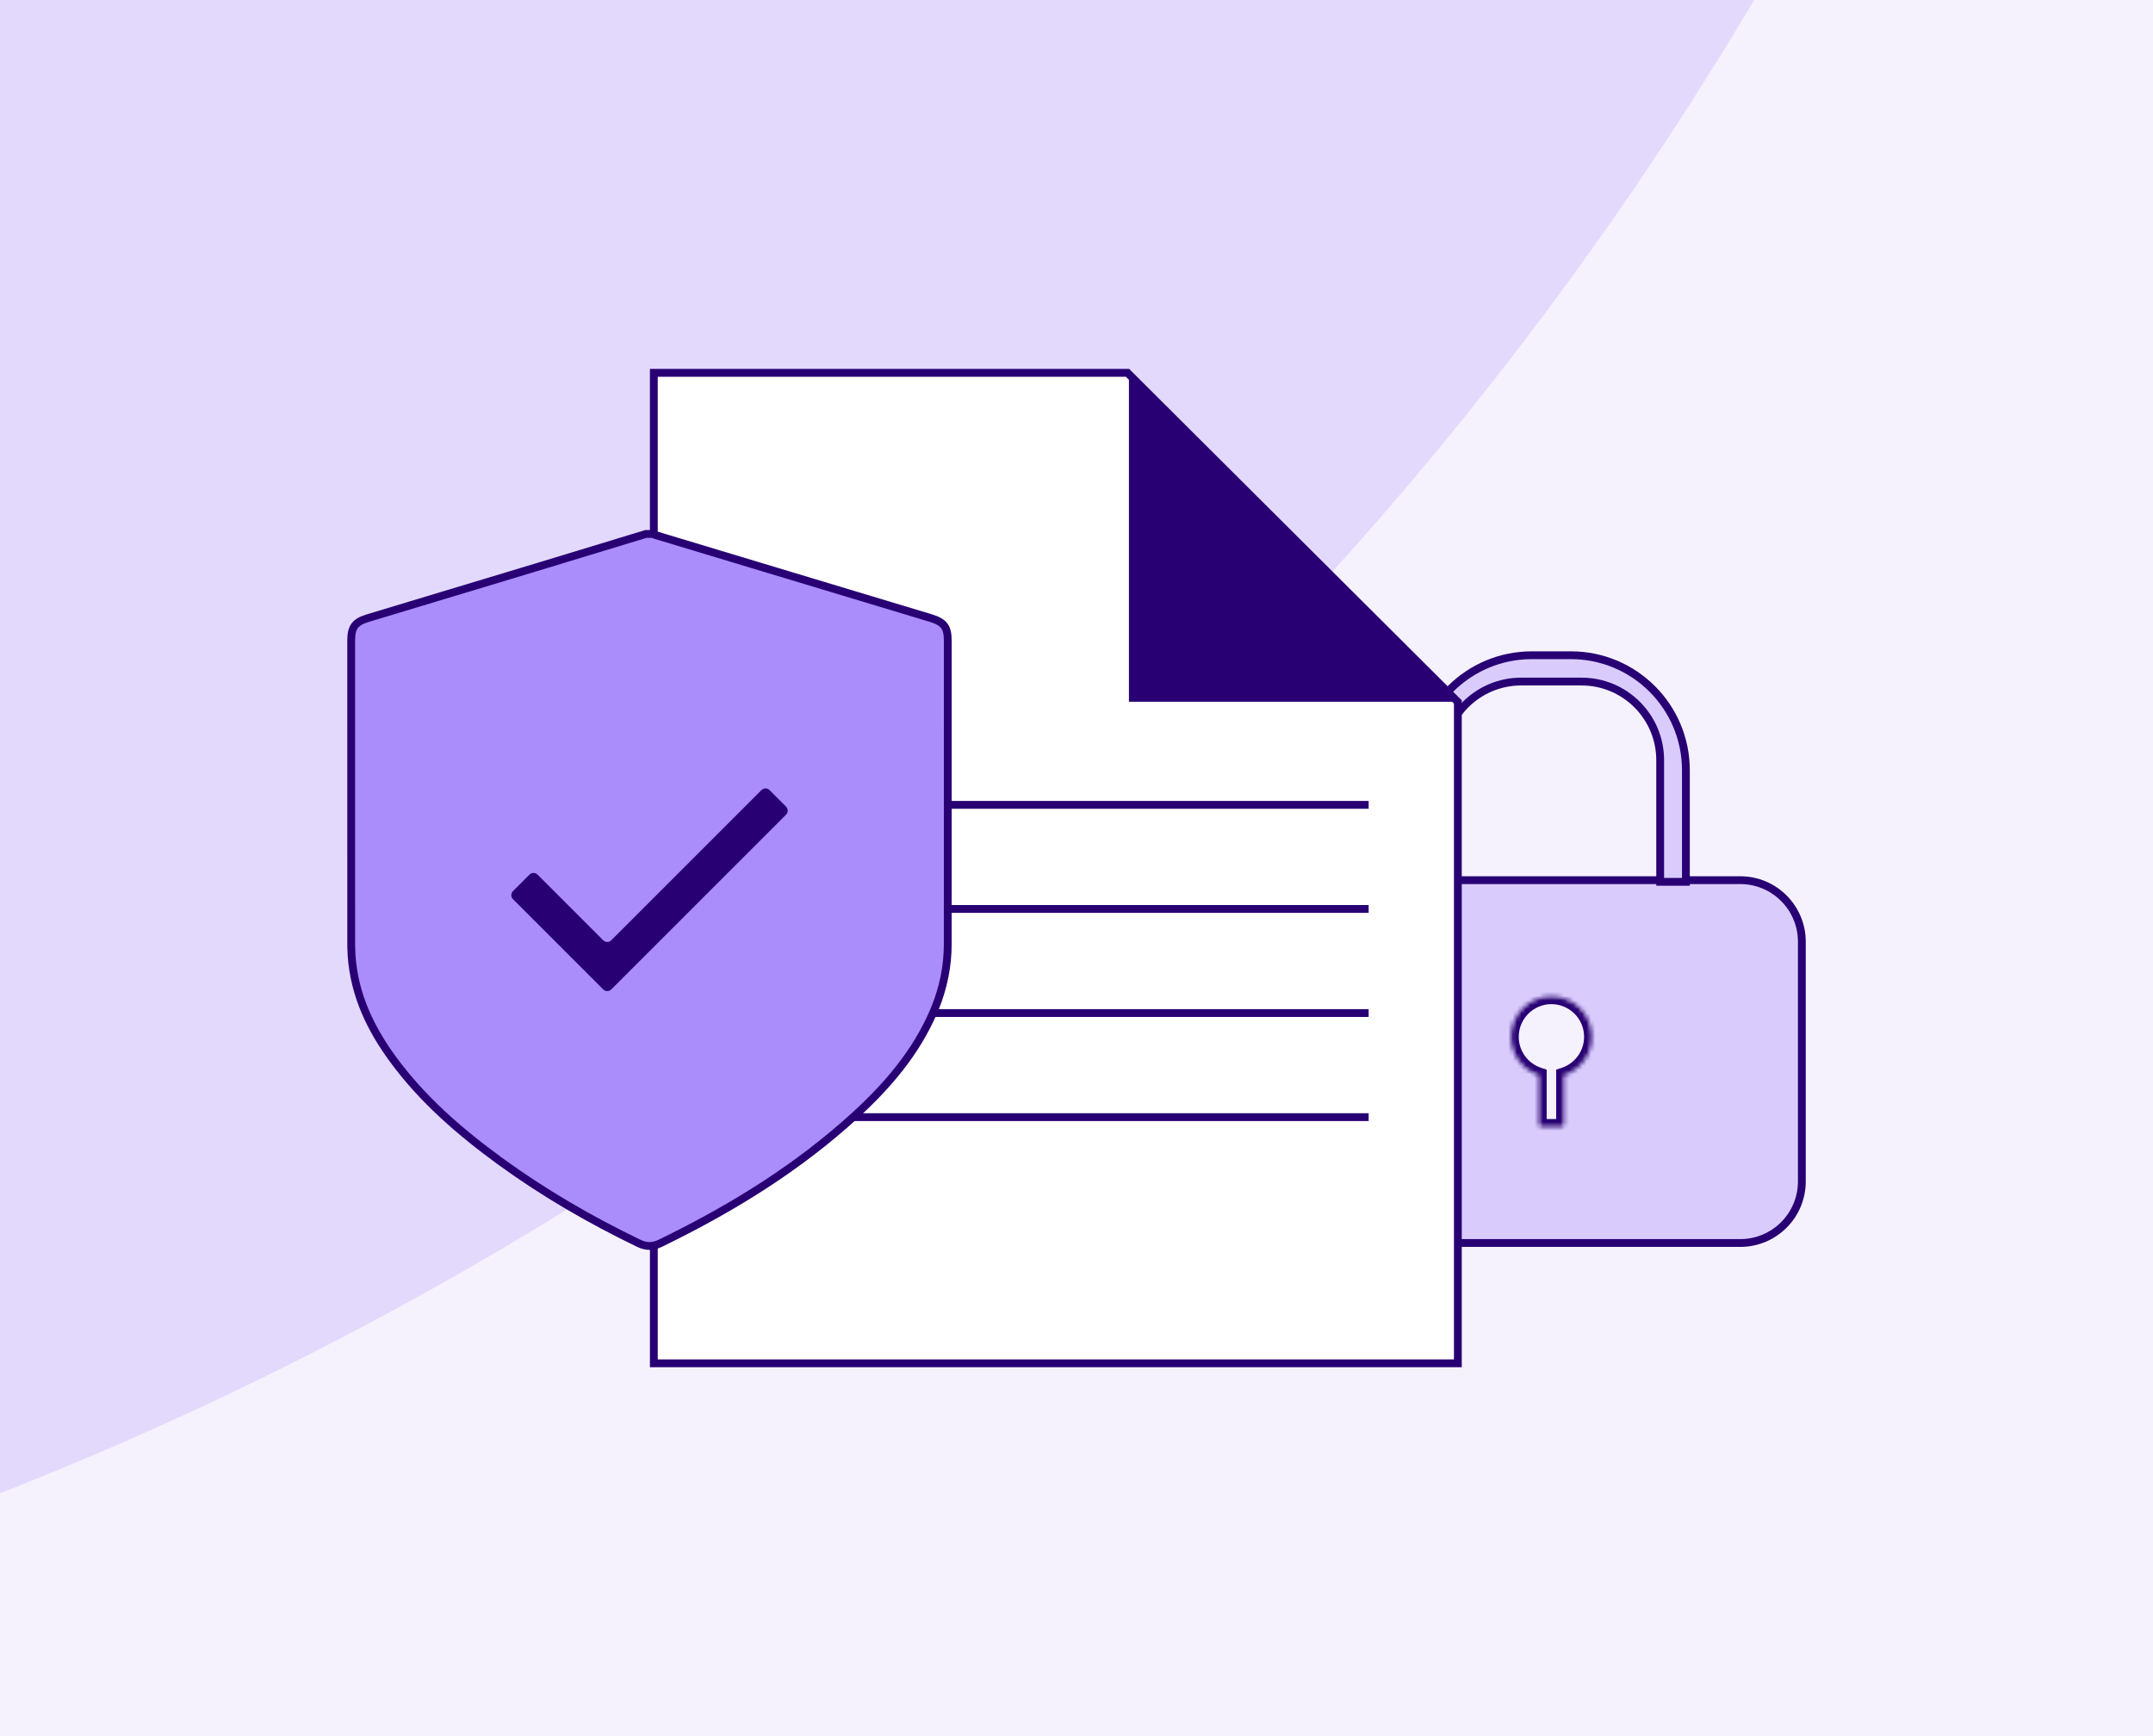
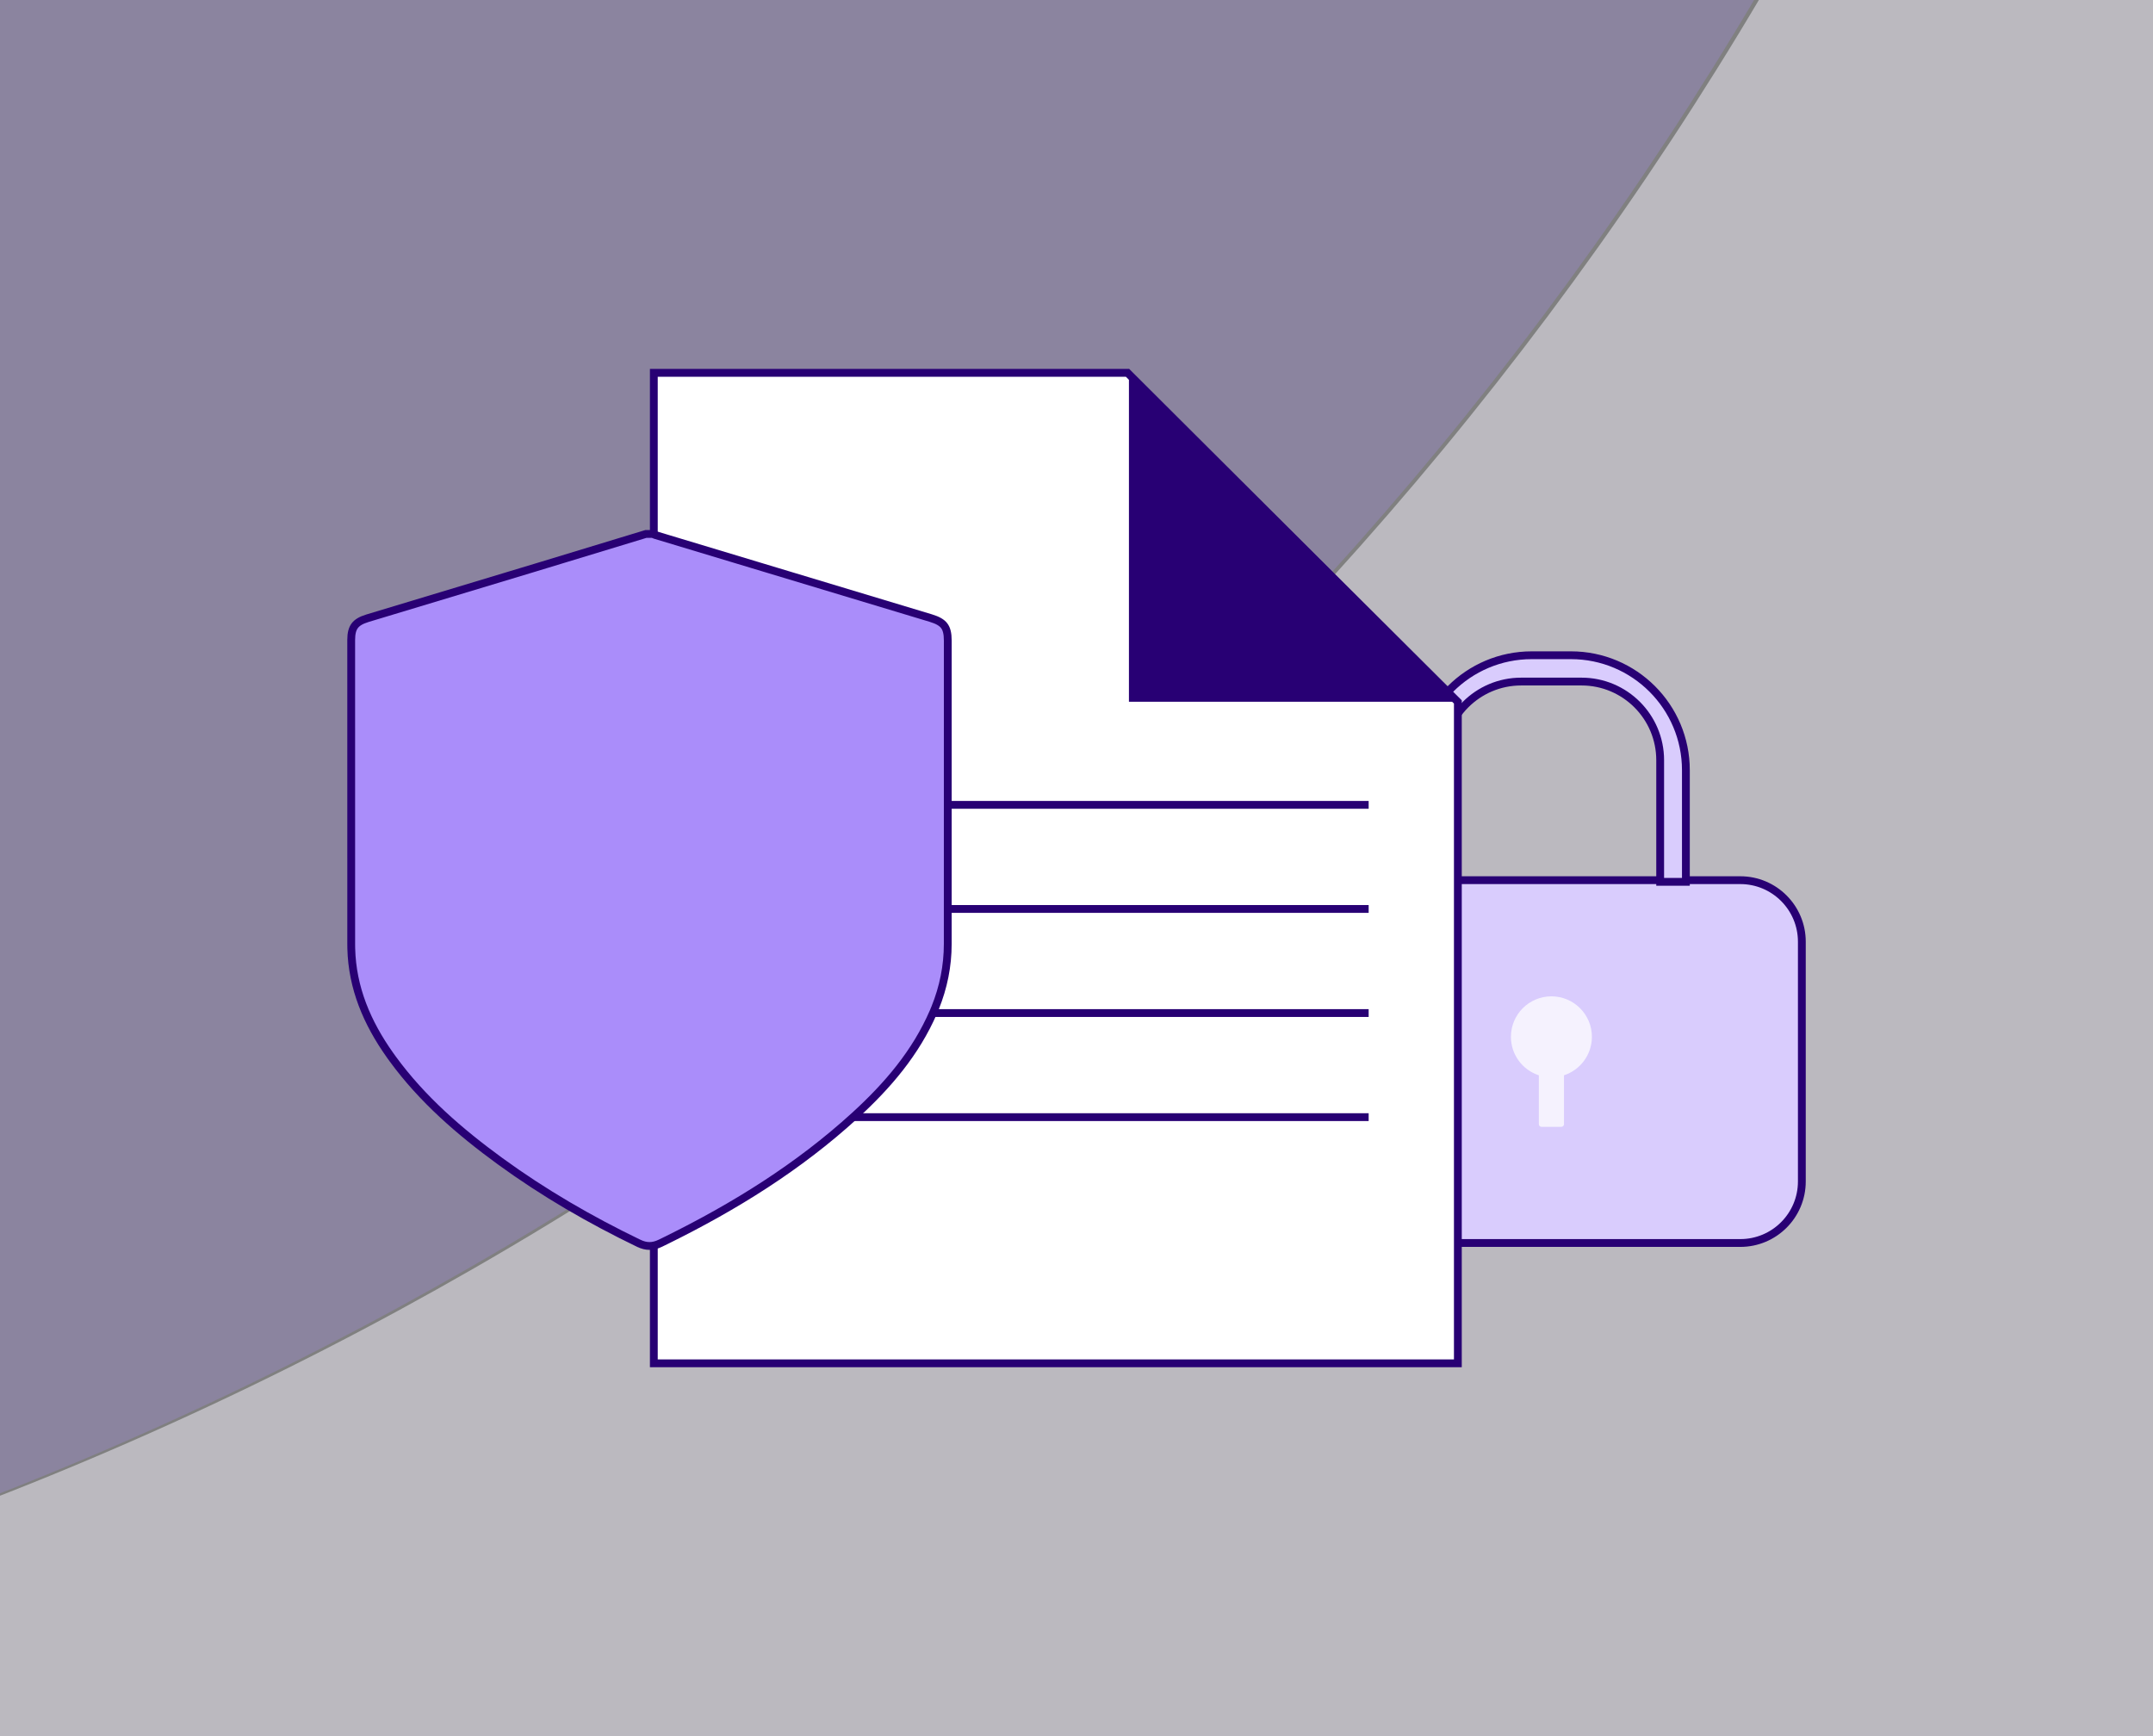
<svg xmlns="http://www.w3.org/2000/svg" width="496" height="400" viewBox="0 0 496 400" fill="none">
  <rect x="0" y="0" width="496" height="400" fill="#808080" stroke="none" />
  <g clip-path="url(#clip0_2906_13450)">
-     <rect width="496" height="400" fill="#F5F2FE" />
    <g opacity="0.5" clip-path="url(#clip1_2906_13450)">
      <g opacity="0.5">
-         <path d="M1357.26 399.801C1349.23 400.035 1341.16 400.153 1333.07 400.153C882.716 400.153 517.631 35.068 517.631 -415.287C517.631 -423.379 517.749 -431.443 517.983 -439.478C981.419 -439.287 1357.07 -63.635 1357.26 399.801Z" fill="#AA8DFA" />
        <path d="M1357.26 400.505C1349.23 400.271 1341.16 400.153 1333.07 400.153C882.716 400.153 517.631 765.238 517.631 1215.59C517.631 1223.68 517.749 1231.75 517.983 1239.78C981.42 1239.59 1357.07 863.941 1357.26 400.505Z" fill="#AA8DFA" />
-         <path d="M517.279 1239.78C517.513 1231.75 517.631 1223.68 517.631 1215.59C517.631 765.34 152.713 400.319 -297.501 400.153C152.713 399.987 517.631 34.965 517.631 -415.287C517.631 -423.379 517.513 -431.443 517.279 -439.478C53.843 -439.288 -321.81 -63.635 -322 399.801C-314.066 400.032 -306.105 400.15 -298.116 400.153C-306.105 400.156 -314.066 400.274 -322 400.505C-321.81 863.942 53.843 1239.59 517.279 1239.78Z" fill="#AA8DFA" />
+         <path d="M517.279 1239.78C517.513 1231.75 517.631 1223.68 517.631 1215.59C517.631 765.34 152.713 400.319 -297.501 400.153C152.713 399.987 517.631 34.965 517.631 -415.287C53.843 -439.288 -321.81 -63.635 -322 399.801C-314.066 400.032 -306.105 400.15 -298.116 400.153C-306.105 400.156 -314.066 400.274 -322 400.505C-321.81 863.942 53.843 1239.59 517.279 1239.78Z" fill="#AA8DFA" />
      </g>
      <path d="M518.629 -415.118C518.629 35.237 883.714 400.321 1334.07 400.321C883.714 400.321 518.629 765.407 518.629 1215.76C518.629 765.509 153.71 400.488 -296.504 400.322C153.71 400.156 518.629 35.135 518.629 -415.118Z" fill="#F5F2FE" />
    </g>
    <path d="M313.891 202.793H400.924C408.754 202.793 415.102 209.141 415.102 216.971V272.208C415.102 280.038 408.754 286.386 400.924 286.386H313.891C306.06 286.386 299.713 280.038 299.713 272.208V216.971C299.713 209.14 306.06 202.793 313.891 202.793Z" fill="#D9CCFD" stroke="#280074" stroke-width="1.8" />
    <path d="M364.349 157.031H350.441C340.436 157.031 332.326 165.142 332.326 175.147V203.179H326.402V177.451C326.402 162.825 338.259 150.968 352.886 150.968H361.905C376.531 150.968 388.388 162.825 388.388 177.451V203.179H382.464V175.147C382.464 165.142 374.354 157.031 364.349 157.031Z" fill="#D9CCFD" stroke="#280074" stroke-width="1.8" />
    <mask id="path-5-inside-1_2906_13450" fill="white">
      <path d="M357.409 229.556C362.56 229.556 366.736 233.732 366.736 238.883C366.736 243.024 364.037 246.532 360.303 247.75V259.018C360.303 259.351 360.032 259.621 359.699 259.621H355.119C354.786 259.621 354.515 259.351 354.515 259.018V247.75C350.781 246.532 348.082 243.023 348.082 238.883C348.082 233.732 352.258 229.556 357.409 229.556Z" />
    </mask>
    <path d="M357.409 229.556C362.56 229.556 366.736 233.732 366.736 238.883C366.736 243.024 364.037 246.532 360.303 247.75V259.018C360.303 259.351 360.032 259.621 359.699 259.621H355.119C354.786 259.621 354.515 259.351 354.515 259.018V247.75C350.781 246.532 348.082 243.023 348.082 238.883C348.082 233.732 352.258 229.556 357.409 229.556Z" fill="#F5F2FE" />
-     <path d="M357.409 229.556V227.756H357.409L357.409 229.556ZM366.736 238.883H368.536V238.883L366.736 238.883ZM360.303 247.75L359.745 246.039L358.503 246.444V247.75H360.303ZM360.303 259.018L362.103 259.019V259.018H360.303ZM359.699 259.621V261.421L359.7 261.421L359.699 259.621ZM354.515 259.018H352.715L352.715 259.019L354.515 259.018ZM354.515 247.75H356.315V246.444L355.073 246.039L354.515 247.75ZM348.082 238.883L346.282 238.883V238.883H348.082ZM357.409 229.556V231.356C361.566 231.356 364.936 234.726 364.936 238.883L366.736 238.883L368.536 238.883C368.536 232.737 363.555 227.756 357.409 227.756V229.556ZM366.736 238.883H364.936C364.936 242.221 362.761 245.055 359.745 246.039L360.303 247.75L360.861 249.461C365.313 248.009 368.536 243.826 368.536 238.883H366.736ZM360.303 247.75H358.503V259.018H360.303H362.103V247.75H360.303ZM360.303 259.018L358.503 259.017C358.503 258.356 359.038 257.822 359.698 257.821L359.699 259.621L359.7 261.421C361.027 261.42 362.102 260.345 362.103 259.019L360.303 259.018ZM359.699 259.621V257.821H355.119V259.621V261.421H359.699V259.621ZM355.119 259.621V257.821C355.777 257.821 356.314 258.354 356.315 259.017L354.515 259.018L352.715 259.019C352.715 260.348 353.794 261.421 355.119 261.421V259.621ZM354.515 259.018H356.315V247.75H354.515H352.715V259.018H354.515ZM354.515 247.75L355.073 246.039C352.057 245.055 349.882 242.221 349.882 238.883H348.082H346.282C346.282 243.826 349.504 248.009 353.956 249.461L354.515 247.75ZM348.082 238.883L349.882 238.883C349.882 234.726 353.252 231.356 357.409 231.356L357.409 229.556L357.409 227.756C351.264 227.756 346.282 232.737 346.282 238.883L348.082 238.883Z" fill="#280074" mask="url(#path-5-inside-1_2906_13450)" />
    <path d="M259.743 85.9L335.856 161.73V314.107H150.627V85.9H259.743Z" fill="white" stroke="#280074" stroke-width="1.8" />
    <path d="M334.583 160.777H260.979V87.173L334.583 160.777Z" fill="#280074" stroke="#280074" stroke-width="1.8" />
    <path d="M171.176 185.438H315.306" stroke="#280074" stroke-width="1.8" />
    <path d="M171.176 209.423H315.306" stroke="#280074" stroke-width="1.8" />
    <path d="M171.176 233.405H315.306" stroke="#280074" stroke-width="1.8" />
    <path d="M171.176 257.388H315.306" stroke="#280074" stroke-width="1.8" />
    <path d="M150.385 123.025C150.412 123.039 150.444 123.055 150.484 123.075C150.594 123.129 150.744 123.199 150.916 123.251C172.081 129.637 193.249 136.015 214.418 142.401C216.063 142.898 216.986 143.459 217.528 144.179C218.069 144.896 218.346 145.921 218.346 147.613C218.346 170.897 218.357 194.18 218.341 217.463V217.464C218.341 222.569 217.346 227.474 215.437 232.2L215.043 233.144C210.981 242.555 204.466 250.152 196.955 257.013C184.031 268.817 169.323 277.961 153.666 285.688L152.147 286.432C151.24 286.873 150.42 287.074 149.627 287.073C148.834 287.073 148.014 286.871 147.105 286.431H147.104C135.938 281.038 125.251 274.849 115.233 267.554C105.919 260.768 97.292 253.303 90.49 243.999L89.838 243.093C84.573 235.666 81.144 227.623 80.924 218.51L80.913 217.625C80.893 194.233 80.9 170.844 80.908 147.451V147.45C80.908 145.88 81.192 144.878 81.728 144.166C82.264 143.452 83.158 142.893 84.679 142.434C97.572 138.541 110.473 134.662 123.364 130.761V130.762C131.844 128.2 140.321 125.606 148.794 123.025H150.385Z" fill="#AA8DFA" stroke="#280074" stroke-width="1.8" />
    <mask id="mask0_2906_13450" style="mask-type:alpha" maskUnits="userSpaceOnUse" x="101" y="157" width="97" height="96">
-       <rect x="101.941" y="157.364" width="95.37" height="95.37" fill="#D9D9D9" />
-     </mask>
+       </mask>
    <g mask="url(#mask0_2906_13450)">
      <path d="M140.829 227.958C140.314 228.473 139.478 228.473 138.962 227.958L118.18 207.175C117.664 206.66 117.664 205.824 118.18 205.308L121.975 201.513C122.491 200.997 123.326 200.997 123.842 201.513L138.962 216.633C139.478 217.148 140.314 217.148 140.829 216.633L175.42 182.042C175.936 181.526 176.772 181.526 177.287 182.042L181.083 185.837C181.598 186.353 181.598 187.189 181.083 187.704L140.829 227.958Z" fill="#280074" />
    </g>
  </g>
  <defs>
    <clipPath id="clip0_2906_13450">
      <rect width="496" height="400" fill="white" />
    </clipPath>
    <clipPath id="clip1_2906_13450">
      <rect width="1679.74" height="1734.31" fill="white" transform="translate(-322 -467)" />
    </clipPath>
  </defs>
</svg>